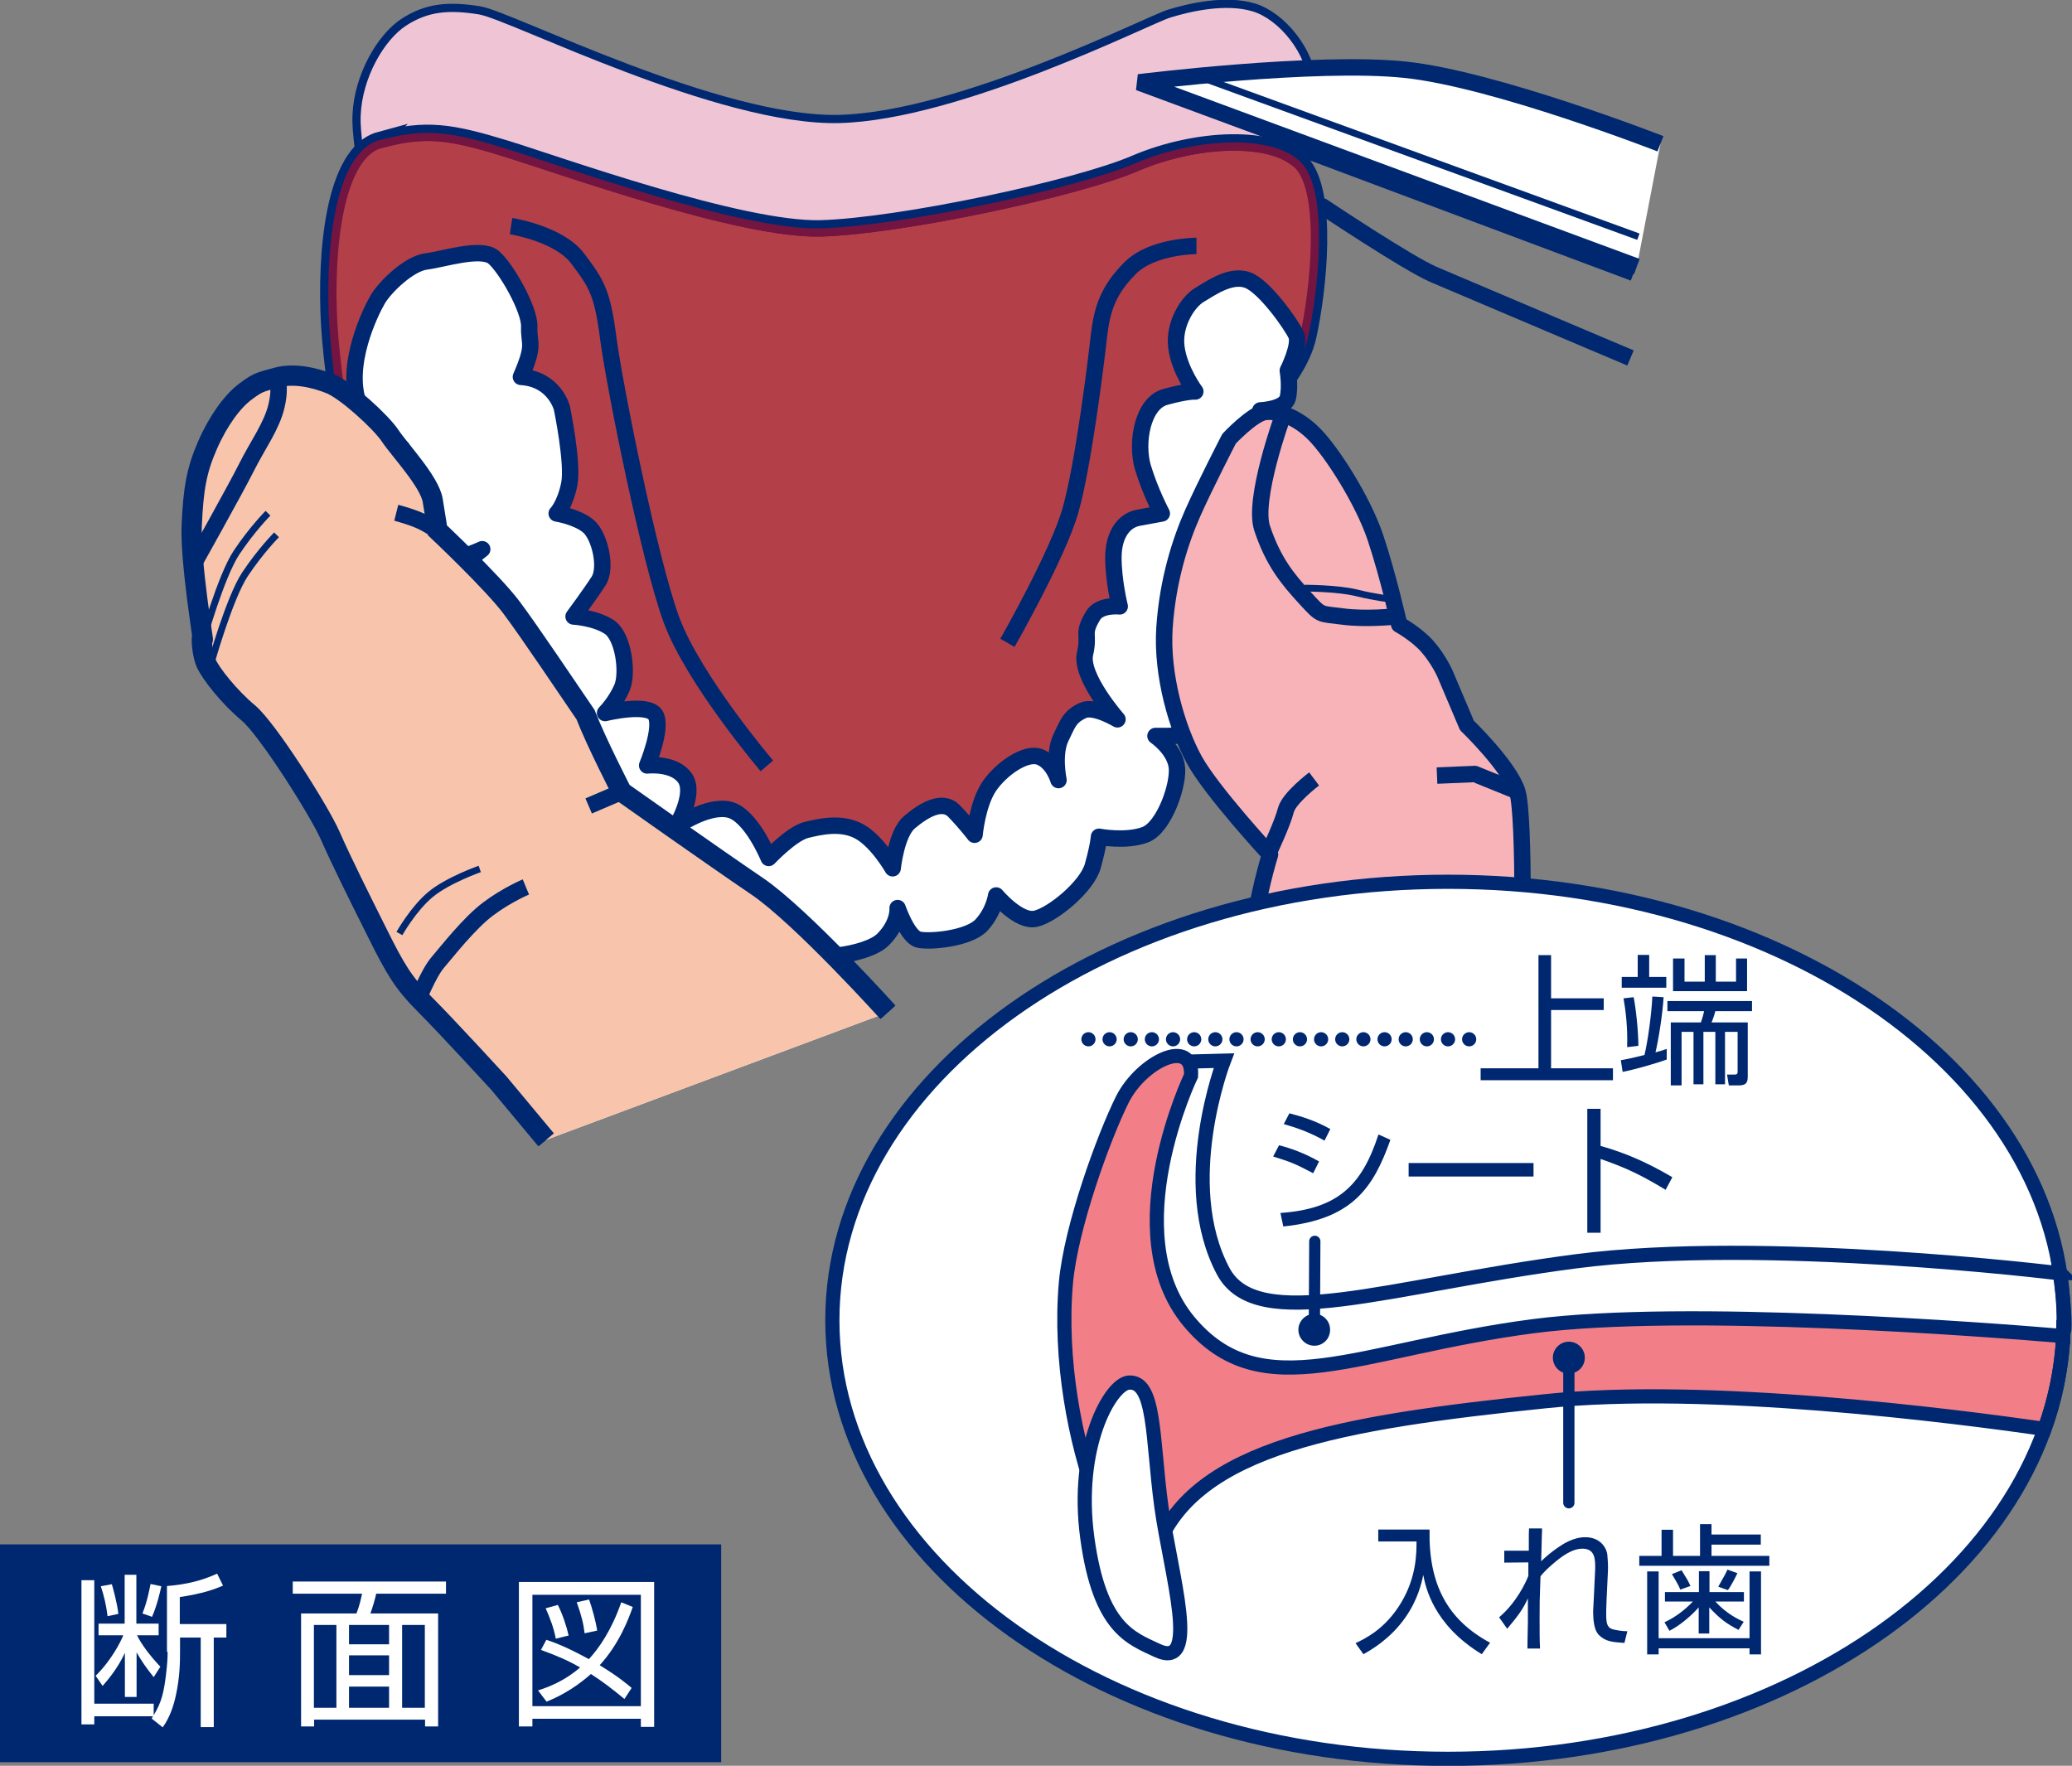
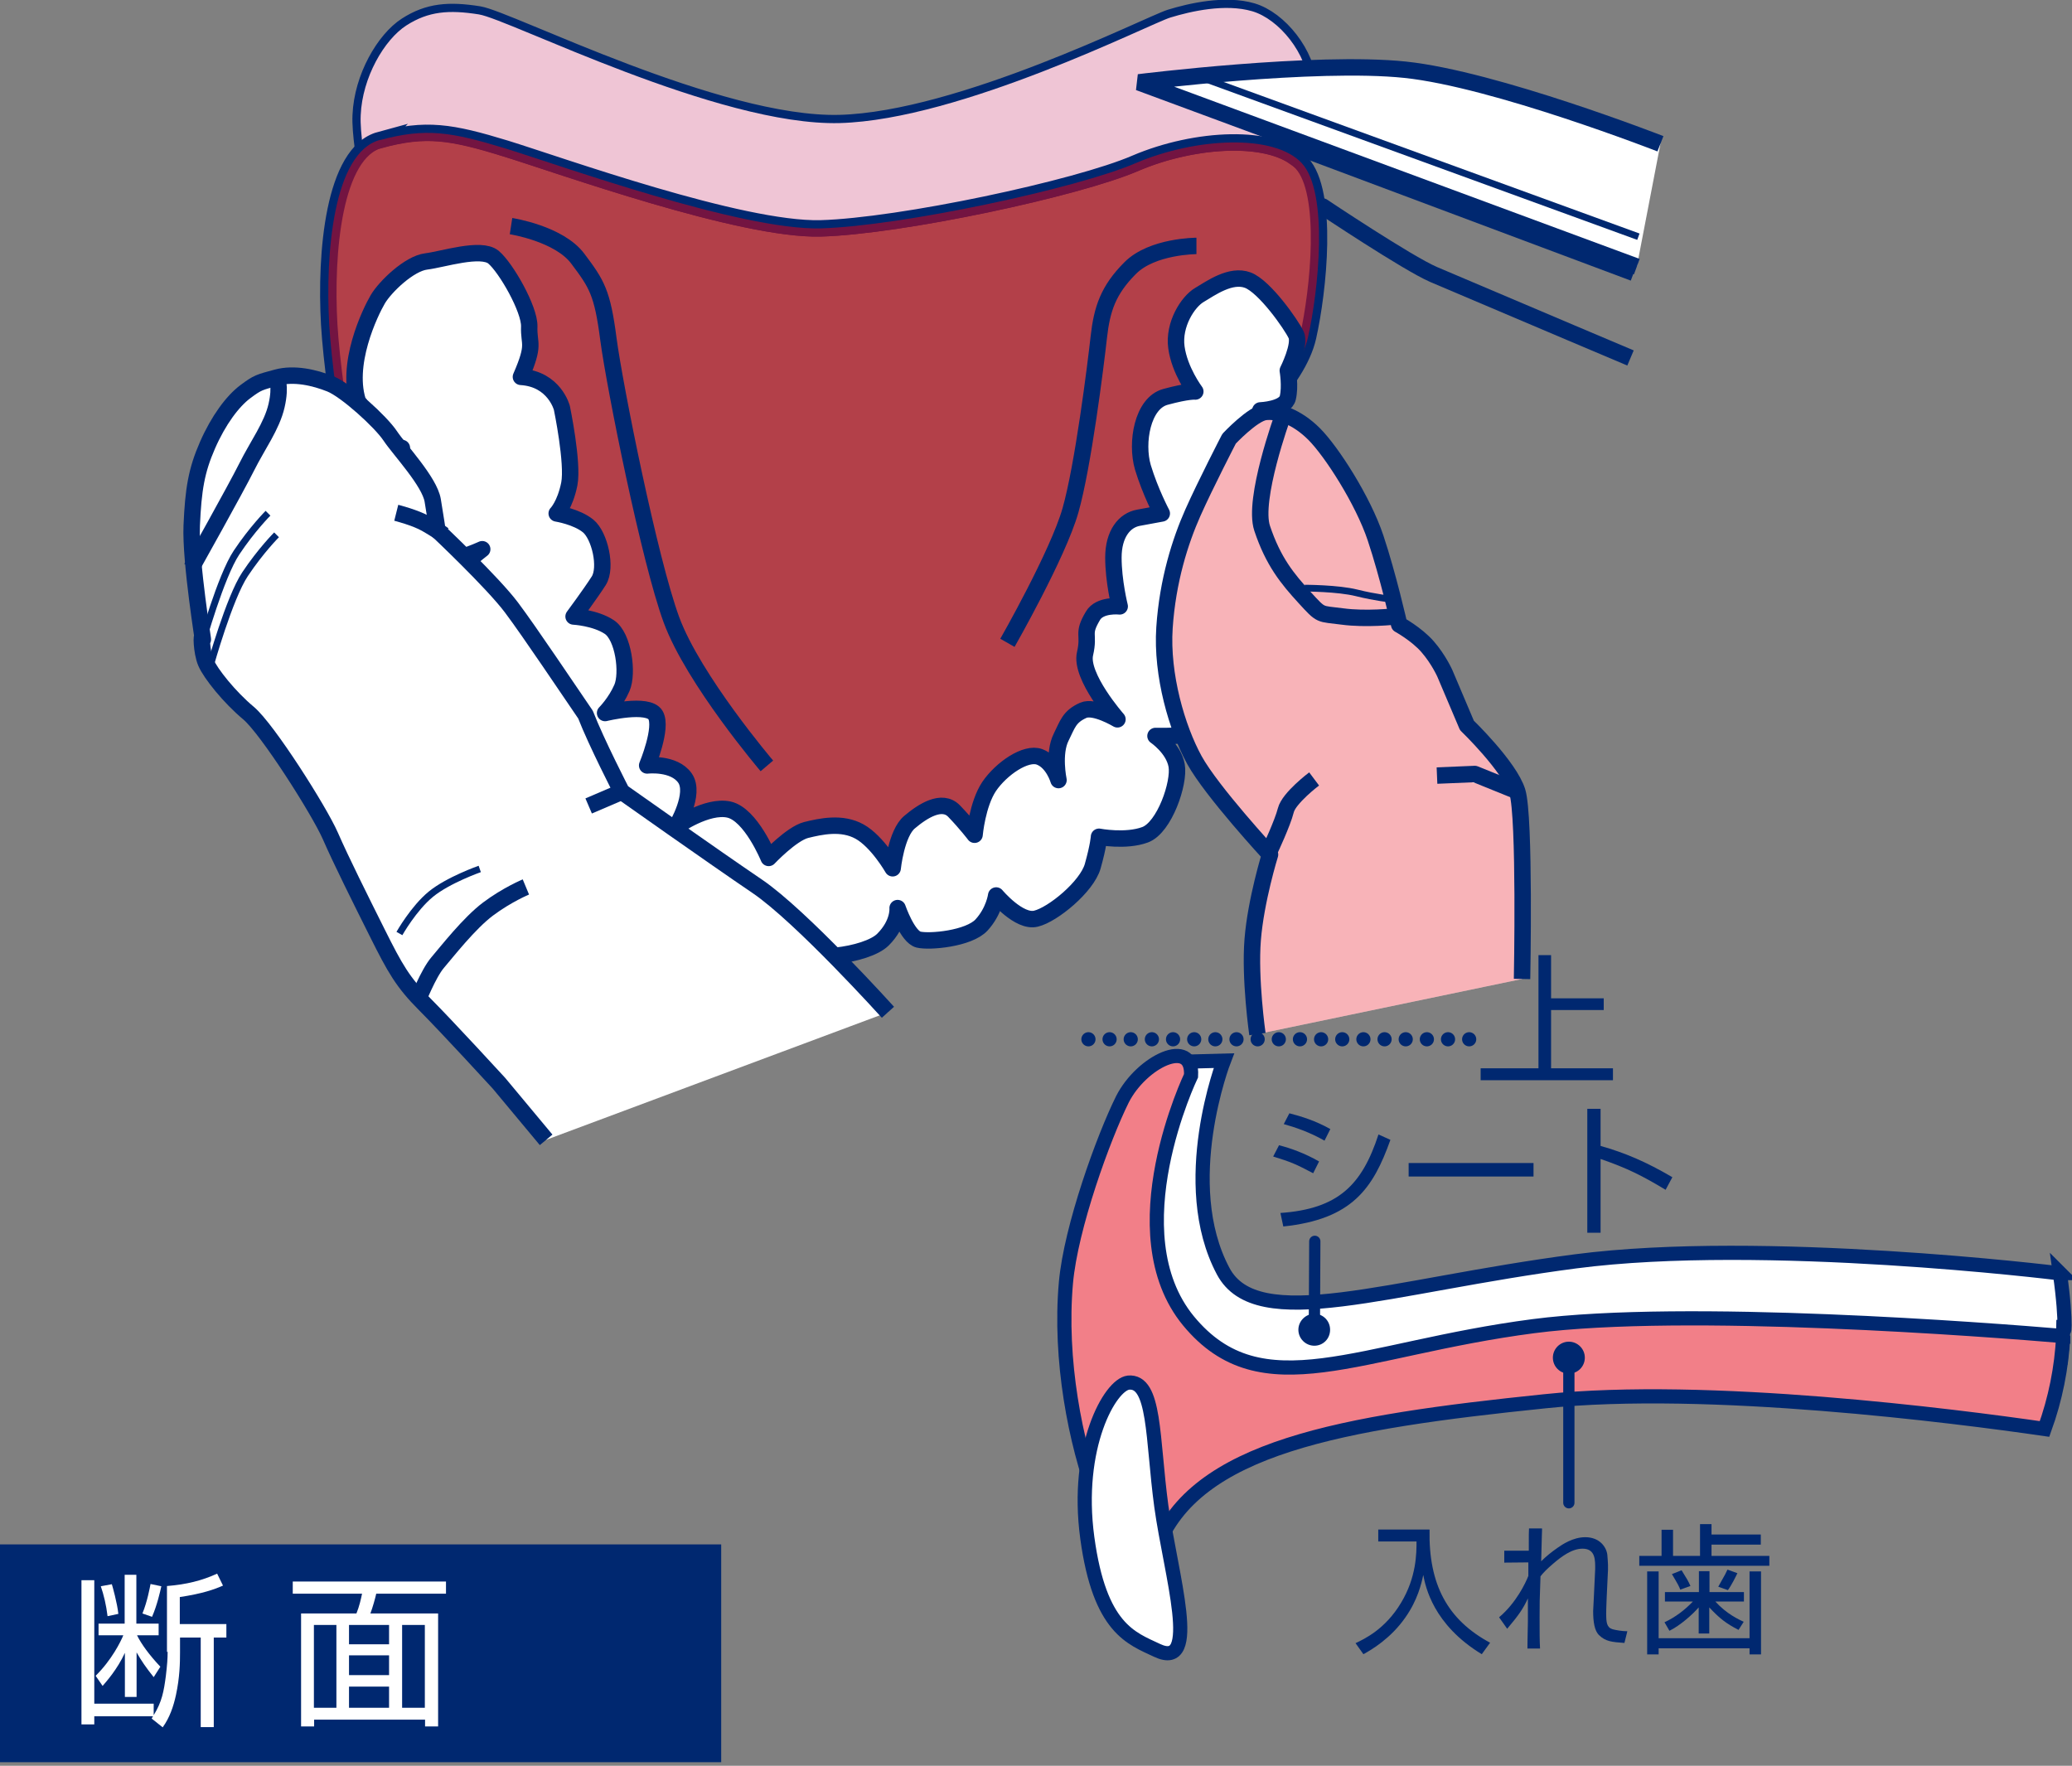
<svg xmlns="http://www.w3.org/2000/svg" viewBox="0 0 92.08 78.48">
  <rect x="0" y="0" width="92.08" height="78.48" fill="#808080" stroke="none" />
  <defs>
    <style>
      .cls-1, .cls-2, .cls-3, .cls-4, .cls-5, .cls-6, .cls-7, .cls-8, .cls-9, .cls-10, .cls-11 {
        stroke: #002870;
      }

      .cls-1, .cls-2, .cls-3, .cls-4, .cls-5, .cls-6, .cls-8 {
        fill: none;
      }

      .cls-1, .cls-8, .cls-9, .cls-10 {
        stroke-width: .73px;
      }

      .cls-2, .cls-5, .cls-7 {
        stroke-width: .63px;
      }

      .cls-3, .cls-4, .cls-8, .cls-10 {
        stroke-linejoin: round;
      }

      .cls-3, .cls-6 {
        stroke-width: .3px;
      }

      .cls-12 {
        isolation: isolate;
      }

      .cls-13 {
        fill: #efc5d5;
        mix-blend-mode: multiply;
      }

      .cls-13, .cls-14, .cls-15, .cls-16, .cls-17, .cls-18 {
        stroke-width: 0px;
      }

      .cls-14 {
        mix-blend-mode: darken;
      }

      .cls-14, .cls-15 {
        opacity: .5;
      }

      .cls-14, .cls-15, .cls-16 {
        fill: #e60012;
      }

      .cls-4 {
        stroke-width: .5px;
      }

      .cls-4, .cls-5 {
        stroke-linecap: round;
      }

      .cls-5 {
        stroke-dasharray: 0 0 0 .94;
      }

      .cls-16 {
        opacity: .3;
      }

      .cls-7, .cls-17, .cls-9, .cls-10 {
        fill: #fff;
      }

      .cls-18 {
        fill: #002870;
      }

      .cls-11 {
        fill: #f8c5ac;
        stroke-width: .9px;
      }
    </style>
  </defs>
  <g class="cls-12">
    <g id="_レイヤー_2" data-name="レイヤー 2">
      <g id="hyoji">
        <g>
          <g>
            <rect class="cls-18" y="68.64" width="32.05" height="9.68" />
            <path class="cls-17" d="M6.76,71.85c.22-.5.36-1.12.41-1.35l-.48-.1c-.03.15-.14.77-.36,1.31l.43.15ZM7.12,74.07c-.48-.51-.84-1-1.03-1.39h.96v-.52h-.99v-2.17h-.52v2.17h-1.16v.52h1.1c-.12.29-.52,1.1-1.23,1.8l.31.45c.17-.2.65-.73.99-1.47v1.96h.52v-1.98c.23.4.41.66.76,1.1l.3-.47ZM5.26,71.73c-.05-.48-.26-1.23-.29-1.32l-.49.09c.13.38.24.83.3,1.33l.47-.1ZM7.45,73.41c0,.29-.02.58-.08,1.08-.09.68-.17,1.14-.54,1.74v-.51h-2.64v-5.49h-.57v6.41h.57v-.36h2.61s-.03.04-.06.1l.49.39c.31-.43.48-.93.59-1.44.17-.79.18-1.43.18-1.89v-.66h.92v3.98h.58v-3.98h.56v-.6h-2.07v-1.2c1-.15,1.54-.34,1.92-.51l-.26-.53c-.68.31-1.36.48-2.23.55v2.93" />
            <path class="cls-17" d="M13.95,72.22h1v3.68h-1v-3.68ZM13.01,70.29v.54h3.08c-.05.24-.12.56-.25.88h-2.46v5.02h.58v-.3h4.93v.3h.58v-5.02h-3.01c.1-.26.22-.69.26-.88h3.1v-.54h-6.79ZM15.51,72.22h1.78v.86h-1.78v-.86ZM15.51,73.57h1.78v.88h-1.78v-.88ZM15.51,74.96h1.78v.94h-1.78v-.94ZM17.87,72.22h1.01v3.68h-1.01v-3.68Z" />
-             <path class="cls-17" d="M23.66,70.88h4.82v4.95h-4.82v-4.95ZM23.06,70.31v6.42h.6v-.34h4.82v.36h.59v-6.44h-6.01ZM27.61,71.21c-.44,1.26-.99,2.04-1.44,2.53-1.04-.57-1.59-.76-1.89-.86l-.24.45c.75.27,1.26.5,1.74.78-.72.62-1.41.87-1.87,1.02l.38.5c.36-.15,1.13-.48,1.97-1.23.5.32.93.65,1.49,1.11l.32-.49c-.2-.17-.6-.51-1.42-1.01.87-.95,1.29-2.07,1.47-2.59l-.52-.21ZM25.27,72.69c-.09-.41-.28-.97-.48-1.36l-.54.15c.2.46.36.87.45,1.35l.57-.14ZM26.54,72.48c-.06-.41-.22-.99-.36-1.39l-.55.12c.21.59.3.95.35,1.38l.56-.12" />
          </g>
          <g>
            <path class="cls-1" d="M58.41,9.04l.37.14s3.77,2.52,4.93,3.02c4.56,1.94,8.75,3.71,8.75,3.71" />
            <line class="cls-1" x1="72.6" y1="12.13" x2="51.11" y2="4.08" />
            <path class="cls-9" d="M22.47,6.6c2.43.75,10.45,3.64,14,3.55,3.54-.1,11.39-1.77,14-2.9,2.46-1.05,5.61-1.27,7.04-.28.38-1.26.69-2.51.66-3.11-.07-1.47-1.33-3.01-2.52-3.36-1.19-.35-2.73,0-3.64.28-.91.28-9.31,4.55-14.7,4.69-5.39.14-14.7-4.62-16.03-4.83-1.33-.21-2.24-.14-3.22.49-.98.63-1.96,2.31-2.03,3.99-.02.39.03.91.1,1.48.23-.18.48-.31.74-.38,2.06-.56,3.17-.37,5.6.37Z" />
            <path class="cls-13" d="M22.47,6.6c2.43.75,10.45,3.64,14,3.55,3.54-.1,11.39-1.77,14-2.9,2.46-1.05,5.61-1.27,7.04-.28.38-1.26.69-2.51.66-3.11-.07-1.47-1.33-3.01-2.52-3.36-1.19-.35-2.73,0-3.64.28-.91.28-9.31,4.55-14.7,4.69-5.39.14-14.7-4.62-16.03-4.83-1.33-.21-2.24-.14-3.22.49-.98.63-1.96,2.31-2.03,3.99-.02.39.03.91.1,1.48.23-.18.48-.31.74-.38,2.06-.56,3.17-.37,5.6.37Z" />
            <path class="cls-9" d="M73.79,6.39s-7.35-2.87-11.34-3.29c-3.99-.42-11.84.56-11.84.56l22.13,8.19" />
            <line class="cls-6" x1="53.41" y1="3.45" x2="72.81" y2="10.52" />
            <path class="cls-1" d="M16.87,6.23c2.06-.56,3.17-.37,5.6.37,2.43.75,10.45,3.64,14,3.55,3.54-.1,11.39-1.77,14-2.9,2.67-1.14,6.16-1.31,7.38,0,1.21,1.31.74,5.68.28,7.73-.47,2.06-2.98,4.13-2.98,4.13l-2.61,9.33-1.86,7.28-5.98,4.11-8.03,1.31-7.84-2.24-5.41-4.48s-4.48-5.04-5.98-7.47c-1.49-2.43-2.62-9.35-2.81-12.53-.18-3.17.19-7.64,2.25-8.2Z" />
            <path class="cls-14" d="M16.87,6.23c2.06-.56,3.17-.37,5.6.37,2.43.75,10.45,3.64,14,3.55,3.54-.1,11.39-1.77,14-2.9,2.67-1.14,6.16-1.31,7.38,0,1.21,1.31.74,5.68.28,7.73-.47,2.06-2.98,4.13-2.98,4.13l-2.61,9.33-1.86,7.28-5.98,4.11-8.03,1.31-7.84-2.24-5.41-4.48s-4.48-5.04-5.98-7.47c-1.49-2.43-2.62-9.35-2.81-12.53-.18-3.17.19-7.64,2.25-8.2Z" />
            <path class="cls-10" d="M15.95,17.97c-.65-1.73.51-4.11.84-4.67.33-.56,1.4-1.59,2.15-1.68.74-.09,2.43-.65,2.99-.19.56.47,1.61,2.31,1.59,3.08-.03.82.28.75-.37,2.24,1.49.09,1.82,1.38,1.82,1.38,0,0,.51,2.45.33,3.38-.19.94-.56,1.31-.56,1.31,0,0,.89.14,1.4.56.51.42.84,1.84.47,2.43-.37.58-1.12,1.59-1.12,1.59,0,0,.96.05,1.59.47.63.42.84,2.05.56,2.7-.28.65-.75,1.12-.75,1.12,0,0,1.91-.47,2.24.09.33.56-.37,2.24-.37,2.24,0,0,1.19-.14,1.68.56.49.7-.38,2.15-.38,2.15,0,0,1.35-.96,2.33-.75.98.21,1.77,2.15,1.77,2.15,0,0,1.01-1.07,1.66-1.24.65-.16,1.59-.37,2.38.07.79.44,1.47,1.63,1.47,1.63,0,0,.16-1.56.75-2.05.58-.49,1.44-1.05,1.98-.49.54.56.91,1.05.91,1.05,0,0,.12-1.36.65-2.15.54-.79,1.63-1.54,2.24-1.31.61.23.84,1.03.84,1.03,0,0-.25-1.18.12-1.91.28-.56.35-.91.98-1.19.49-.22,1.52.4,1.52.4,0,0-1.68-1.91-1.44-2.92.21-.91-.15-.84.35-1.68.3-.52,1.19-.42,1.19-.42,0,0-.28-1.12-.28-2.17s.49-1.66,1.12-1.77c.63-.12,1.03-.19,1.03-.19,0,0-.51-.96-.84-2.05-.32-1.1-.02-2.85,1-3.13,1.03-.28,1.33-.24,1.33-.24,0,0-.7-.93-.84-1.96-.14-1.02.51-2.03,1.02-2.33.52-.31,1.4-.94,2.15-.66.75.28,1.94,1.98,2.15,2.43.21.44-.37,1.59-.37,1.59,0,0,.12.7,0,1.21-.12.52-1.22.56-1.22.56,0,0,.84.63.93,1.31.09.68-.56,2.05-.56,2.05,0,0,.12,1.47-.28,1.87-.4.4-1.77-.19-1.77-.19,0,0,.4.86.75,1.49.35.63.03,1.35-.09,1.87-.12.51-.65,1.89-1.12,1.87-.47-.02-1.12-.19-1.12-.19,0,0,.7.91,1.03,1.59.33.68.12,2.38-.38,2.61-.49.23-2.05.19-2.05.19,0,0,.8.54.94,1.31.14.77-.54,2.76-1.4,3.08-.86.32-2.05.09-2.05.09,0,0-.02.39-.28,1.31-.26.91-1.77,2.15-2.52,2.33-.75.19-1.77-1.03-1.77-1.03,0,0-.09.7-.65,1.31-.56.61-2.31.77-2.8.65-.49-.12-.93-1.4-.93-1.4,0,0,.07.68-.65,1.4-.72.72-3.5,1.07-4.11.37-.61-.7-.75-1.31-.75-1.31,0,0-.4.51-1.21.84-.82.33-2.22.23-2.99-.84-.77-1.07-.75-1.58-.75-1.58,0,0-.61.54-1.68.56-1.07.02-2.01-1.17-1.96-2.43.05-1.26.65-2.61.65-2.61,0,0-1.49.3-2.24.09-.75-.21-1.17-.58-.75-1.31.42-.72,1.31-1.12,1.31-1.12,0,0-1.28.23-2.24,0-.96-.23-1.19-2.31-.94-2.99.26-.68.94-1.03.94-1.03,0,0-.77-.14-1.77-.28-1-.35-.98-1.68-.75-2.24.23-.56,1.43-1.47,1.43-1.47,0,0-1.85.86-2.64.54-.79-.33-1.17-2.31-1.12-3.17.05-.86.19-1.87.19-1.87,0,0-1.21-.23-1.87-1.96Z" />
            <path class="cls-10" d="M24.27,50.66l-2.1-2.52s-2.31-2.52-3.29-3.5c-.98-.98-1.33-1.61-2.1-3.15-.77-1.54-1.61-3.22-2.1-4.34-.49-1.12-2.8-4.76-3.64-5.46-.84-.7-1.68-1.75-1.89-2.24-.21-.49-.21-1.4-.14-1.05.07.35-.56-3.43-.49-5.04.07-1.61.21-2.45.7-3.57.49-1.12,1.12-1.96,1.68-2.38.56-.42.63-.42,1.4-.63.77-.21,1.68,0,2.38.28.7.28,2.24,1.68,2.66,2.31.42.63,1.75,2.03,1.89,2.87.14.84.21,1.33.21,1.33,0,0,2.45,2.31,3.29,3.43.84,1.12,2.52,3.64,3.29,4.76.49,1.26,1.61,3.43,1.61,3.43,0,0,4.06,2.87,6.02,4.2,1.96,1.33,5.81,5.6,5.81,5.6" />
            <path class="cls-17" d="M55.88,45.96s-.35-2.45-.21-4.2c.14-1.75.77-3.78.77-3.78,0,0-2.59-2.8-3.36-4.2-.77-1.4-1.47-3.78-1.33-5.88.14-2.1.7-3.85,1.26-5.11.56-1.26,1.61-3.29,1.61-3.29,0,0,1.05-1.12,1.61-1.19.56-.07,1.4.21,2.17.98.77.77,2.17,2.94,2.73,4.62.56,1.68,1.05,3.85,1.05,3.85,0,0,.77.42,1.26.98.49.56.77,1.19.77,1.19l.98,2.31s1.89,1.82,2.24,2.94c.35,1.12.21,8.33.21,8.33" />
-             <path class="cls-11" d="M24.27,50.66l-2.1-2.52s-2.31-2.52-3.29-3.5c-.98-.98-1.33-1.61-2.1-3.15-.77-1.54-1.61-3.22-2.1-4.34-.49-1.12-2.8-4.76-3.64-5.46-.84-.7-1.68-1.75-1.89-2.24-.21-.49-.21-1.4-.14-1.05.07.35-.56-3.43-.49-5.04.07-1.61.21-2.45.7-3.57.49-1.12,1.12-1.96,1.68-2.38.56-.42.63-.42,1.4-.63.77-.21,1.68,0,2.38.28.7.28,2.24,1.68,2.66,2.31.42.63,1.75,2.03,1.89,2.87.14.84.21,1.33.21,1.33,0,0,2.45,2.31,3.29,3.43.84,1.12,2.52,3.64,3.29,4.76.49,1.26,1.61,3.43,1.61,3.43,0,0,4.06,2.87,6.02,4.2,1.96,1.33,5.81,5.6,5.81,5.6" />
            <path class="cls-16" d="M55.88,45.96s-.35-2.45-.21-4.2c.14-1.75.77-3.78.77-3.78,0,0-2.59-2.8-3.36-4.2-.77-1.4-1.47-3.78-1.33-5.88.14-2.1.7-3.85,1.26-5.11.56-1.26,1.61-3.29,1.61-3.29,0,0,1.05-1.12,1.61-1.19.56-.07,1.4.21,2.17.98.77.77,2.17,2.94,2.73,4.62.56,1.68,1.05,3.85,1.05,3.85,0,0,.77.42,1.26.98.49.56.77,1.19.77,1.19l.98,2.31s1.89,1.82,2.24,2.94c.35,1.12.21,8.33.21,8.33" />
            <path class="cls-8" d="M57,18.51s-1.34,3.69-.91,4.97c.49,1.47,1.12,2.24,1.89,3.08.77.84.63.7,1.68.84,1.05.14,2.31,0,2.31,0" />
            <path class="cls-3" d="M57.98,26.14s1.47,0,2.31.21c.84.21,1.54.28,1.54.28" />
            <path class="cls-10" d="M56.44,37.77s.56-1.19.7-1.75c.14-.56,1.26-1.4,1.26-1.4" />
            <polyline class="cls-10" points="63.86 34.47 65.54 34.4 67.44 35.17" />
            <path class="cls-1" d="M22.71,10.05s2.14.33,2.97,1.45c.84,1.12,1.09,1.49,1.36,3.59.28,2.1,1.82,9.8,2.8,12.46.98,2.66,4.24,6.49,4.24,6.49M53.17,10.93s-1.96,0-2.94.98c-.98.98-1.26,1.82-1.4,3.08-.14,1.26-.7,5.74-1.26,7.7-.56,1.96-2.8,5.88-2.8,5.88" />
            <path class="cls-8" d="M17.61,22.79s.84.21,1.33.49c.49.28.77.49.77.49M8.51,25.24s1.96-3.5,2.45-4.48c.49-.98,1.12-1.82,1.33-2.73.21-.91,0-1.26,0-1.26" />
            <path class="cls-3" d="M9.35,29.58s.84-3.01,1.54-4.06c.7-1.05,1.4-1.75,1.4-1.75M8.97,28.62s.84-3.01,1.54-4.06c.7-1.05,1.4-1.75,1.4-1.75" />
            <path class="cls-8" d="M18.54,44.53s.49-1.26.91-1.75c.42-.49,1.4-1.75,2.24-2.38.84-.63,1.68-.98,1.68-.98M26.16,35.82l1.47-.63" />
            <path class="cls-3" d="M17.75,41.49s.63-1.12,1.4-1.75c.77-.63,2.17-1.12,2.17-1.12" />
            <path class="cls-8" d="M55.88,45.96s-.35-2.45-.21-4.2c.14-1.75.77-3.78.77-3.78,0,0-2.59-2.8-3.36-4.2-.77-1.4-1.47-3.78-1.33-5.88.14-2.1.7-3.85,1.26-5.11.56-1.26,1.61-3.29,1.61-3.29,0,0,1.05-1.12,1.61-1.19.56-.07,1.4.21,2.17.98.77.77,2.17,2.94,2.73,4.62.56,1.68,1.05,3.85,1.05,3.85,0,0,.77.42,1.26.98.49.56.77,1.19.77,1.19l.98,2.31s1.89,1.82,2.24,2.94c.35,1.12.21,8.33.21,8.33" />
          </g>
-           <path class="cls-17" d="M64.35,78.17c15.11,0,27.36-8.73,27.36-19.49s-12.25-19.49-27.36-19.49-27.36,8.73-27.36,19.49,12.25,19.49,27.36,19.49Z" />
          <g>
-             <path class="cls-17" d="M91.55,56.58h-.12s-13.06-1.61-21.41-.52c-8.35,1.09-14.15,3.27-15.66.44-2.08-3.9.03-9.36.03-9.36l-2.67.07-1.95,5.6.88,5.26,3.22,3,5.6.14,9.94-2,21.77,1.14h.41c.06-.56.11-1.12.11-1.69,0-.71-.06-1.4-.16-2.09Z" />
+             <path class="cls-17" d="M91.55,56.58h-.12s-13.06-1.61-21.41-.52c-8.35,1.09-14.15,3.27-15.66.44-2.08-3.9.03-9.36.03-9.36l-2.67.07-1.95,5.6.88,5.26,3.22,3,5.6.14,9.94-2,21.77,1.14h.41c.06-.56.11-1.12.11-1.69,0-.71-.06-1.4-.16-2.09" />
            <path class="cls-2" d="M91.55,56.58h-.12s-13.06-1.61-21.41-.52c-8.35,1.09-14.15,3.27-15.66.44-2.08-3.9.03-9.36.03-9.36l-2.67.07-1.95,5.6.88,5.26,3.22,3,5.6.14,9.94-2,21.77,1.14h.41c.06-.56.11-1.12.11-1.69,0,1.03.18.3-.16-2.09Z" />
            <path class="cls-17" d="M91.69,59.38c-3.34-.28-16.77-1.32-23.54-.44-7.77,1.01-12.08,3.7-15.33-.23-3.24-3.93.11-10.9.11-10.9.1-1.74-2.2-.63-3.05,1.05-.84,1.69-2.29,5.68-2.51,8.15-.61,6.83,2.9,14.86,4.03,11.82,1.68-4.51,8.23-5.62,17.24-6.55,7.25-.76,18.22.65,22.22,1.23.48-1.33.76-2.71.83-4.14Z" />
            <path class="cls-15" d="M91.69,59.38c-3.34-.28-16.77-1.32-23.54-.44-7.77,1.01-12.08,3.7-15.33-.23-3.24-3.93.11-10.9.11-10.9.1-1.74-2.2-.63-3.05,1.05-.84,1.69-2.29,5.68-2.51,8.15-.61,6.83,2.9,14.86,4.03,11.82,1.68-4.51,8.23-5.62,17.24-6.55,7.25-.76,18.22.65,22.22,1.23.48-1.33.76-2.71.83-4.14Z" />
            <path class="cls-18" d="M63.53,67.99c-.05,2.44.81,4.01,2.69,5.02l-.37.51c-2.17-1.32-2.5-3.01-2.6-3.52-.08.38-.25,1.11-.79,1.88-.65.94-1.52,1.45-1.87,1.64l-.35-.49c.4-.19,1.32-.62,2.02-1.79.69-1.14.69-2.21.69-2.73h-1.7v-.53h2.27" />
            <path class="cls-18" d="M68.53,67.95c0,.14-.01.21-.01.31,0,.18-.03.97-.03,1.13.22-.22.47-.42.73-.6.2-.14.68-.47,1.23-.47.64,0,.94.44.98.78,0,.04.04.38.03.66l-.06,1.27c-.02.5-.02.55-.02.68,0,.39.02.62.28.7.14.04.43.09.66.09l-.13.52c-.57-.04-.84-.07-1.12-.34-.21-.19-.27-.6-.27-1.08,0-.06.02-.39.03-.59l.06-1.27c0-.37.03-.91-.56-.91-.48,0-.95.36-1.31.67-.26.22-.44.4-.56.56-.04,1.07-.04,1.23-.04,1.81,0,.63,0,1.05.02,1.4h-.56c0-.16,0-.26.02-1.19v-1.04c-.21.45-.38.71-.92,1.35l-.36-.51c.76-.64,1.18-1.53,1.3-1.84v-.6s-1.07.01-1.07.01v-.53h1.09c0-.75,0-.84.01-.99h.57" />
            <path class="cls-18" d="M73.84,67.99v1.16h-.99v.44h5.78v-.44h-2.57v-.5h2.19v-.45h-2.19v-.46h-.51v1.41h-1.2v-1.16h-.51ZM73.2,73.53h.51v-.27h4.04v.27h.51v-3.69h-.51v2.97h-4.04v-2.97h-.51v3.69ZM75.24,71.17c-.36.38-.79.71-1.27.93l.22.38c.5-.25,1.03-.73,1.3-1.04v1.16h.47v-1.16c.46.49.74.71,1.3,1l.23-.36c-.21-.1-.75-.34-1.26-.9h1.27v-.42h-1.53v-.93h-.47v.93h-1.51v.42h1.25ZM75.12,70.48c-.11-.24-.13-.27-.39-.69l-.43.17c.28.47.33.57.37.69l.45-.16ZM76.79,70.67c.15-.2.35-.6.42-.75l-.44-.16c-.06.13-.09.2-.41.76l.42.15" />
            <line class="cls-4" x1="58.43" y1="55.17" x2="58.41" y2="59.16" />
            <path class="cls-18" d="M58.41,59.81c.39,0,.7-.31.7-.71s-.32-.71-.7-.71-.71.32-.71.71.32.71.71.71" />
            <path class="cls-18" d="M58.87,50.7c-.7-.4-1.36-.61-1.82-.74l.25-.48c.54.14,1.16.33,1.82.7l-.26.52ZM58.35,52.14c-.76-.4-.96-.49-1.77-.74l.26-.5c.52.13,1.15.36,1.78.72l-.26.52ZM56.9,53.91c2.58-.18,3.63-1.25,4.36-3.49l.53.24c-.77,2.16-1.7,3.53-4.76,3.85l-.13-.61" />
            <rect class="cls-18" x="62.6" y="51.69" width="5.55" height=".6" />
            <path class="cls-18" d="M71.13,49.27v1.66c1.09.31,2.01.7,3.19,1.39l-.3.56c-1.05-.63-1.7-.96-2.89-1.37v3.28h-.59v-5.51h.59" />
            <polyline class="cls-18" points="68.93 44.37 71.27 44.37 71.27 44.89 68.93 44.89 68.93 47.48 71.68 47.48 71.68 48.01 65.8 48.01 65.8 47.48 68.37 47.48 68.37 42.45 68.93 42.45 68.93 44.37" />
-             <path class="cls-18" d="M74.35,42.6v1.45h3.29v-1.45h-.49v1.03h-.9v-1.18h-.49v1.18h-.9v-1.03h-.5ZM74.07,46.62c-.22.07-.33.11-.5.15.12-.48.32-1.7.36-2.45l-.5-.03c-.03.76-.21,2.04-.35,2.6-.57.14-.86.2-1.05.23l.08.52c.47-.09,1.44-.36,1.96-.55v-.46ZM72.78,42.44v.98h-.71v.48h1.98v-.48h-.76v-.98h-.51ZM72.81,46.48c0-.59-.1-1.61-.21-2.16l-.45.05c.09.52.19,1.27.16,2.17l.5-.06ZM74.1,44.49v.45h1.63c-.05.24-.07.26-.14.5h-1.34v2.8h.48v-2.38h.53v2.33h.44v-2.33h.53v2.33h.43v-2.33h.56v1.75c0,.08,0,.15-.14.15h-.33s.08.48.08.48h.44c.29,0,.4-.09.4-.38v-2.42h-1.61c.05-.1.13-.34.17-.5h1.63v-.45h-3.77" />
            <line class="cls-5" x1="48.37" y1="46.19" x2="65.67" y2="46.19" />
            <line class="cls-4" x1="69.72" y1="66.79" x2="69.72" y2="60.94" />
            <path class="cls-18" d="M69.72,59.63c-.39,0-.71.32-.71.71s.31.71.71.71.71-.32.71-.71-.32-.71-.71-.71" />
            <path class="cls-2" d="M91.69,59.38c-3.34-.28-16.77-1.32-23.54-.44-7.77,1.01-12.08,3.7-15.33-.23-3.24-3.93.11-10.9.11-10.9.1-1.74-2.2-.63-3.05,1.05-.84,1.69-2.29,5.68-2.51,8.15-.61,6.83,2.9,14.86,4.03,11.82,1.68-4.51,8.23-5.62,17.24-6.55,7.25-.76,18.22.65,22.22,1.23.48-1.33.76-2.71.83-4.14Z" />
            <path class="cls-7" d="M50.15,61.45c-.82.09-2.38,2.86-1.83,6.9.55,4.04,1.96,4.46,3.1,5,1.95.92.61-3.37.19-6.4-.41-3.03-.26-5.62-1.47-5.5Z" />
          </g>
-           <path class="cls-2" d="M64.35,78.17c15.11,0,27.36-8.73,27.36-19.49s-12.25-19.49-27.36-19.49-27.36,8.73-27.36,19.49,12.25,19.49,27.36,19.49Z" />
        </g>
      </g>
    </g>
  </g>
</svg>